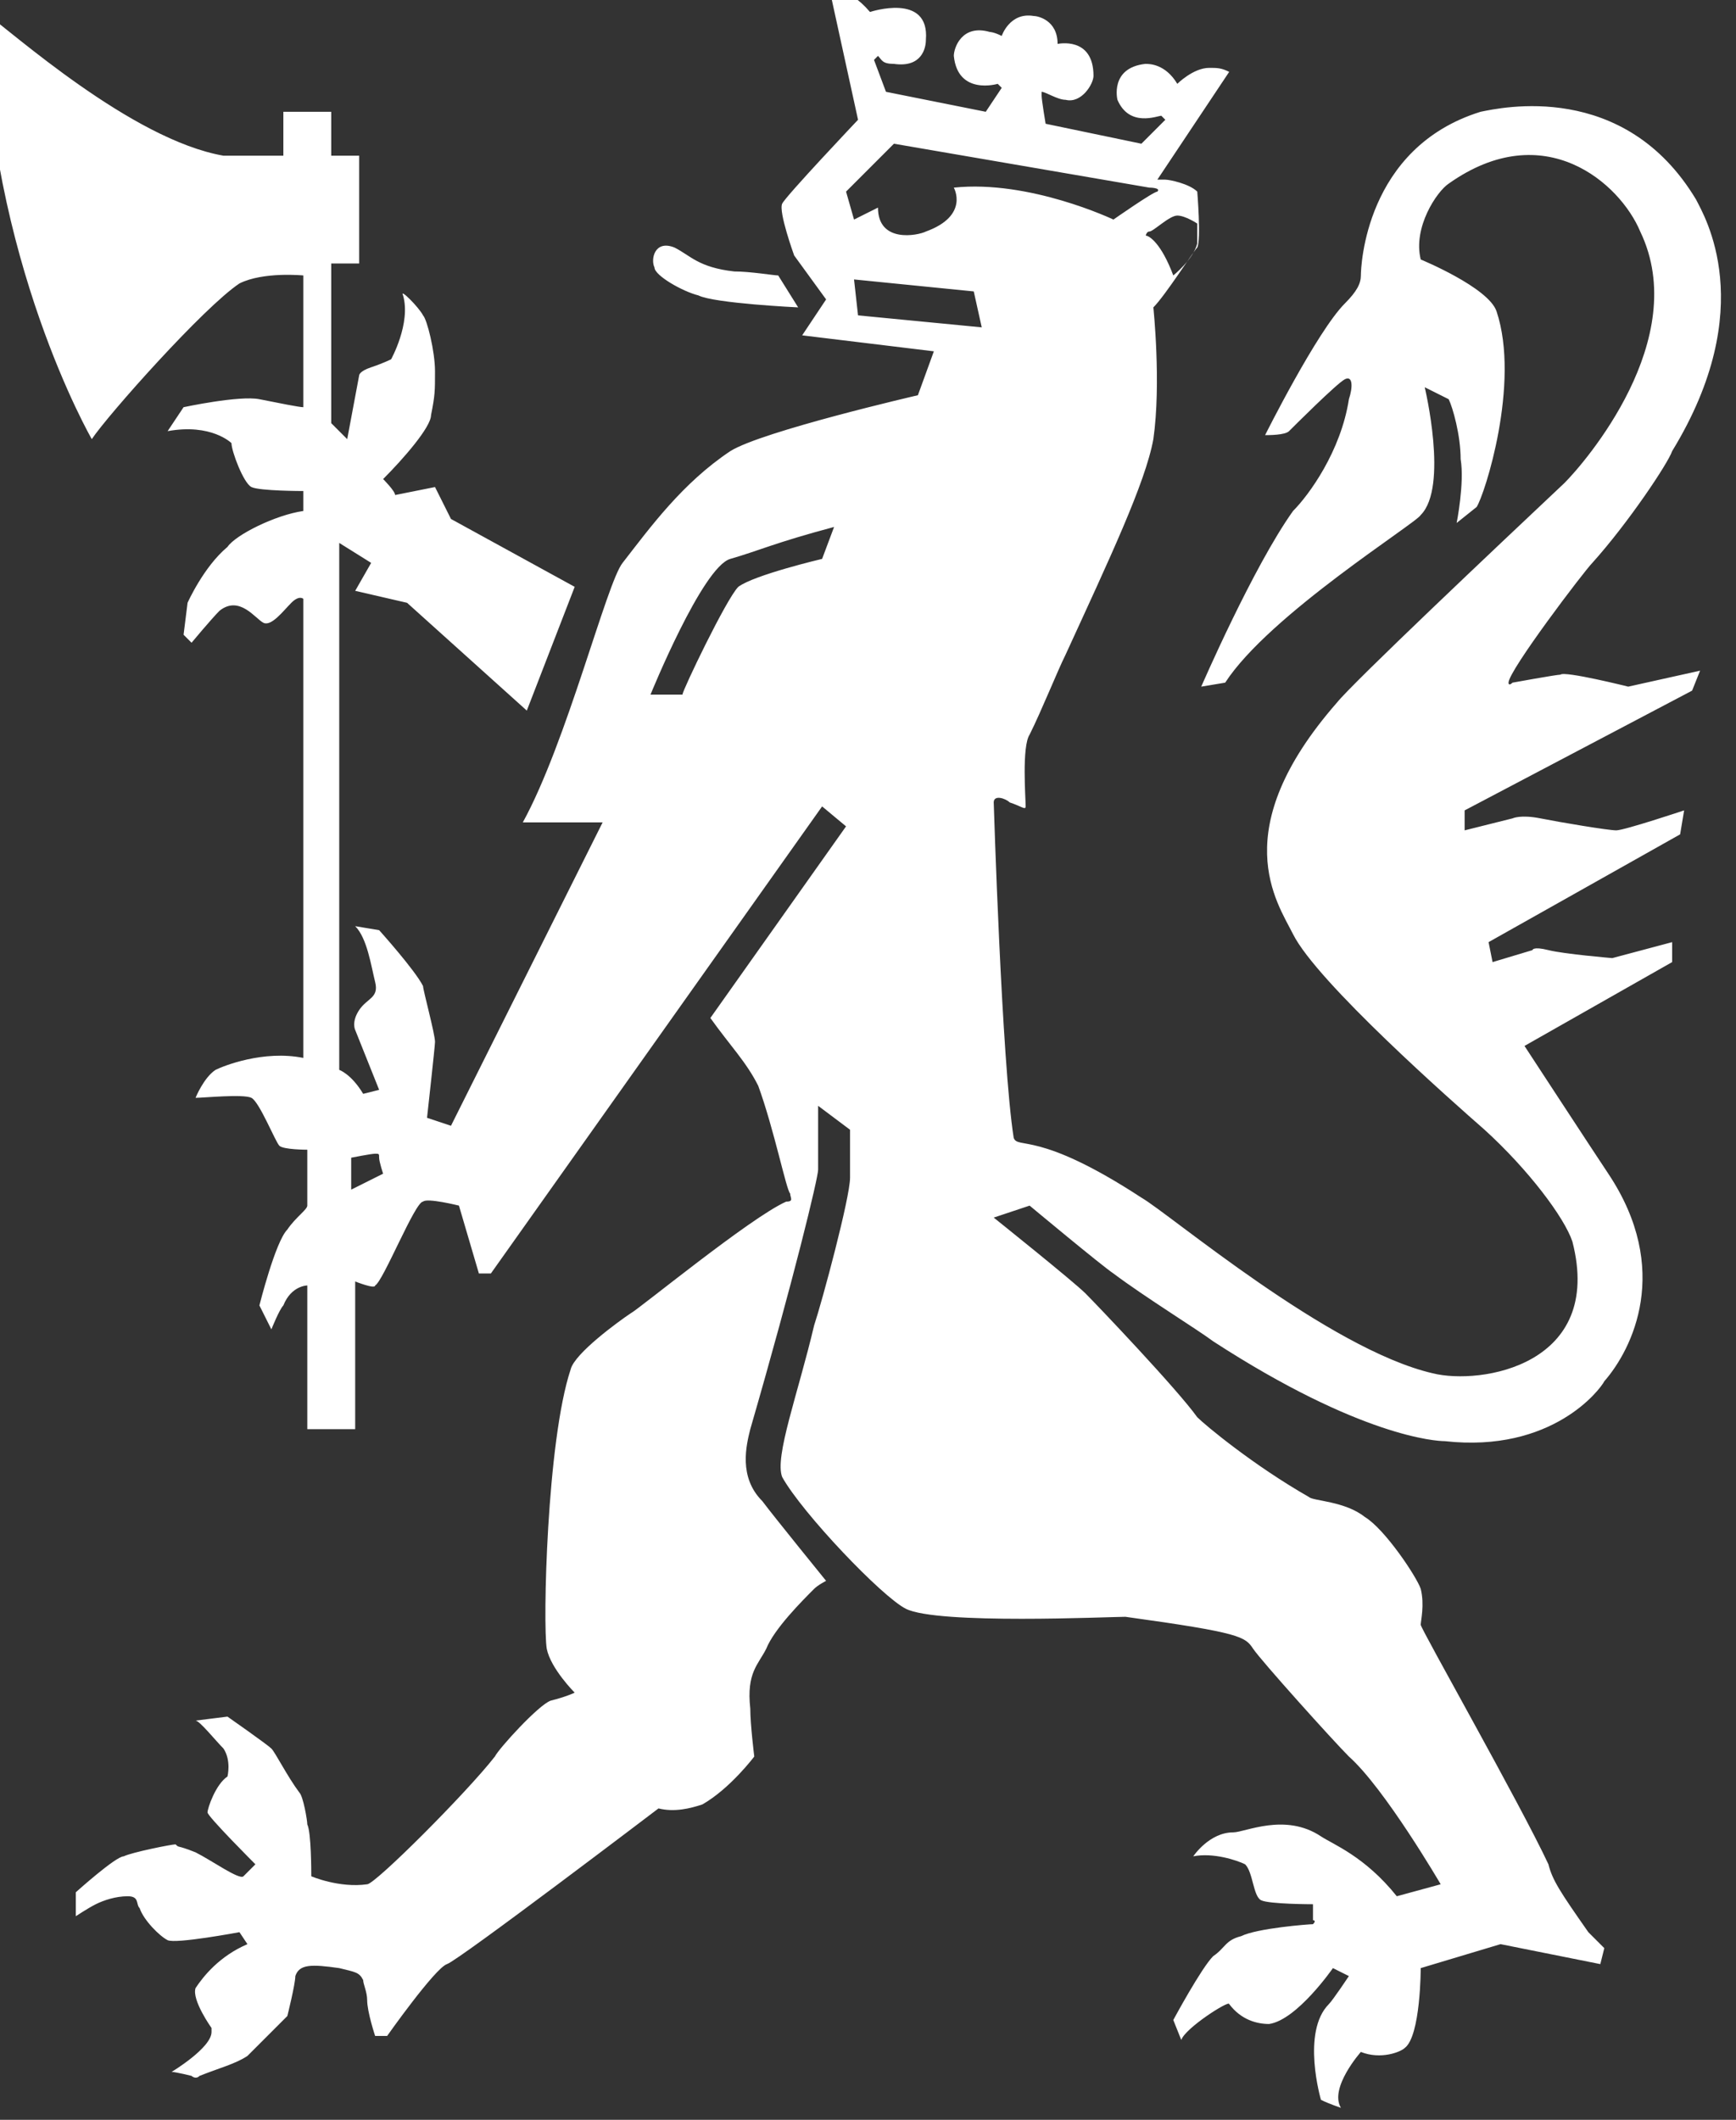
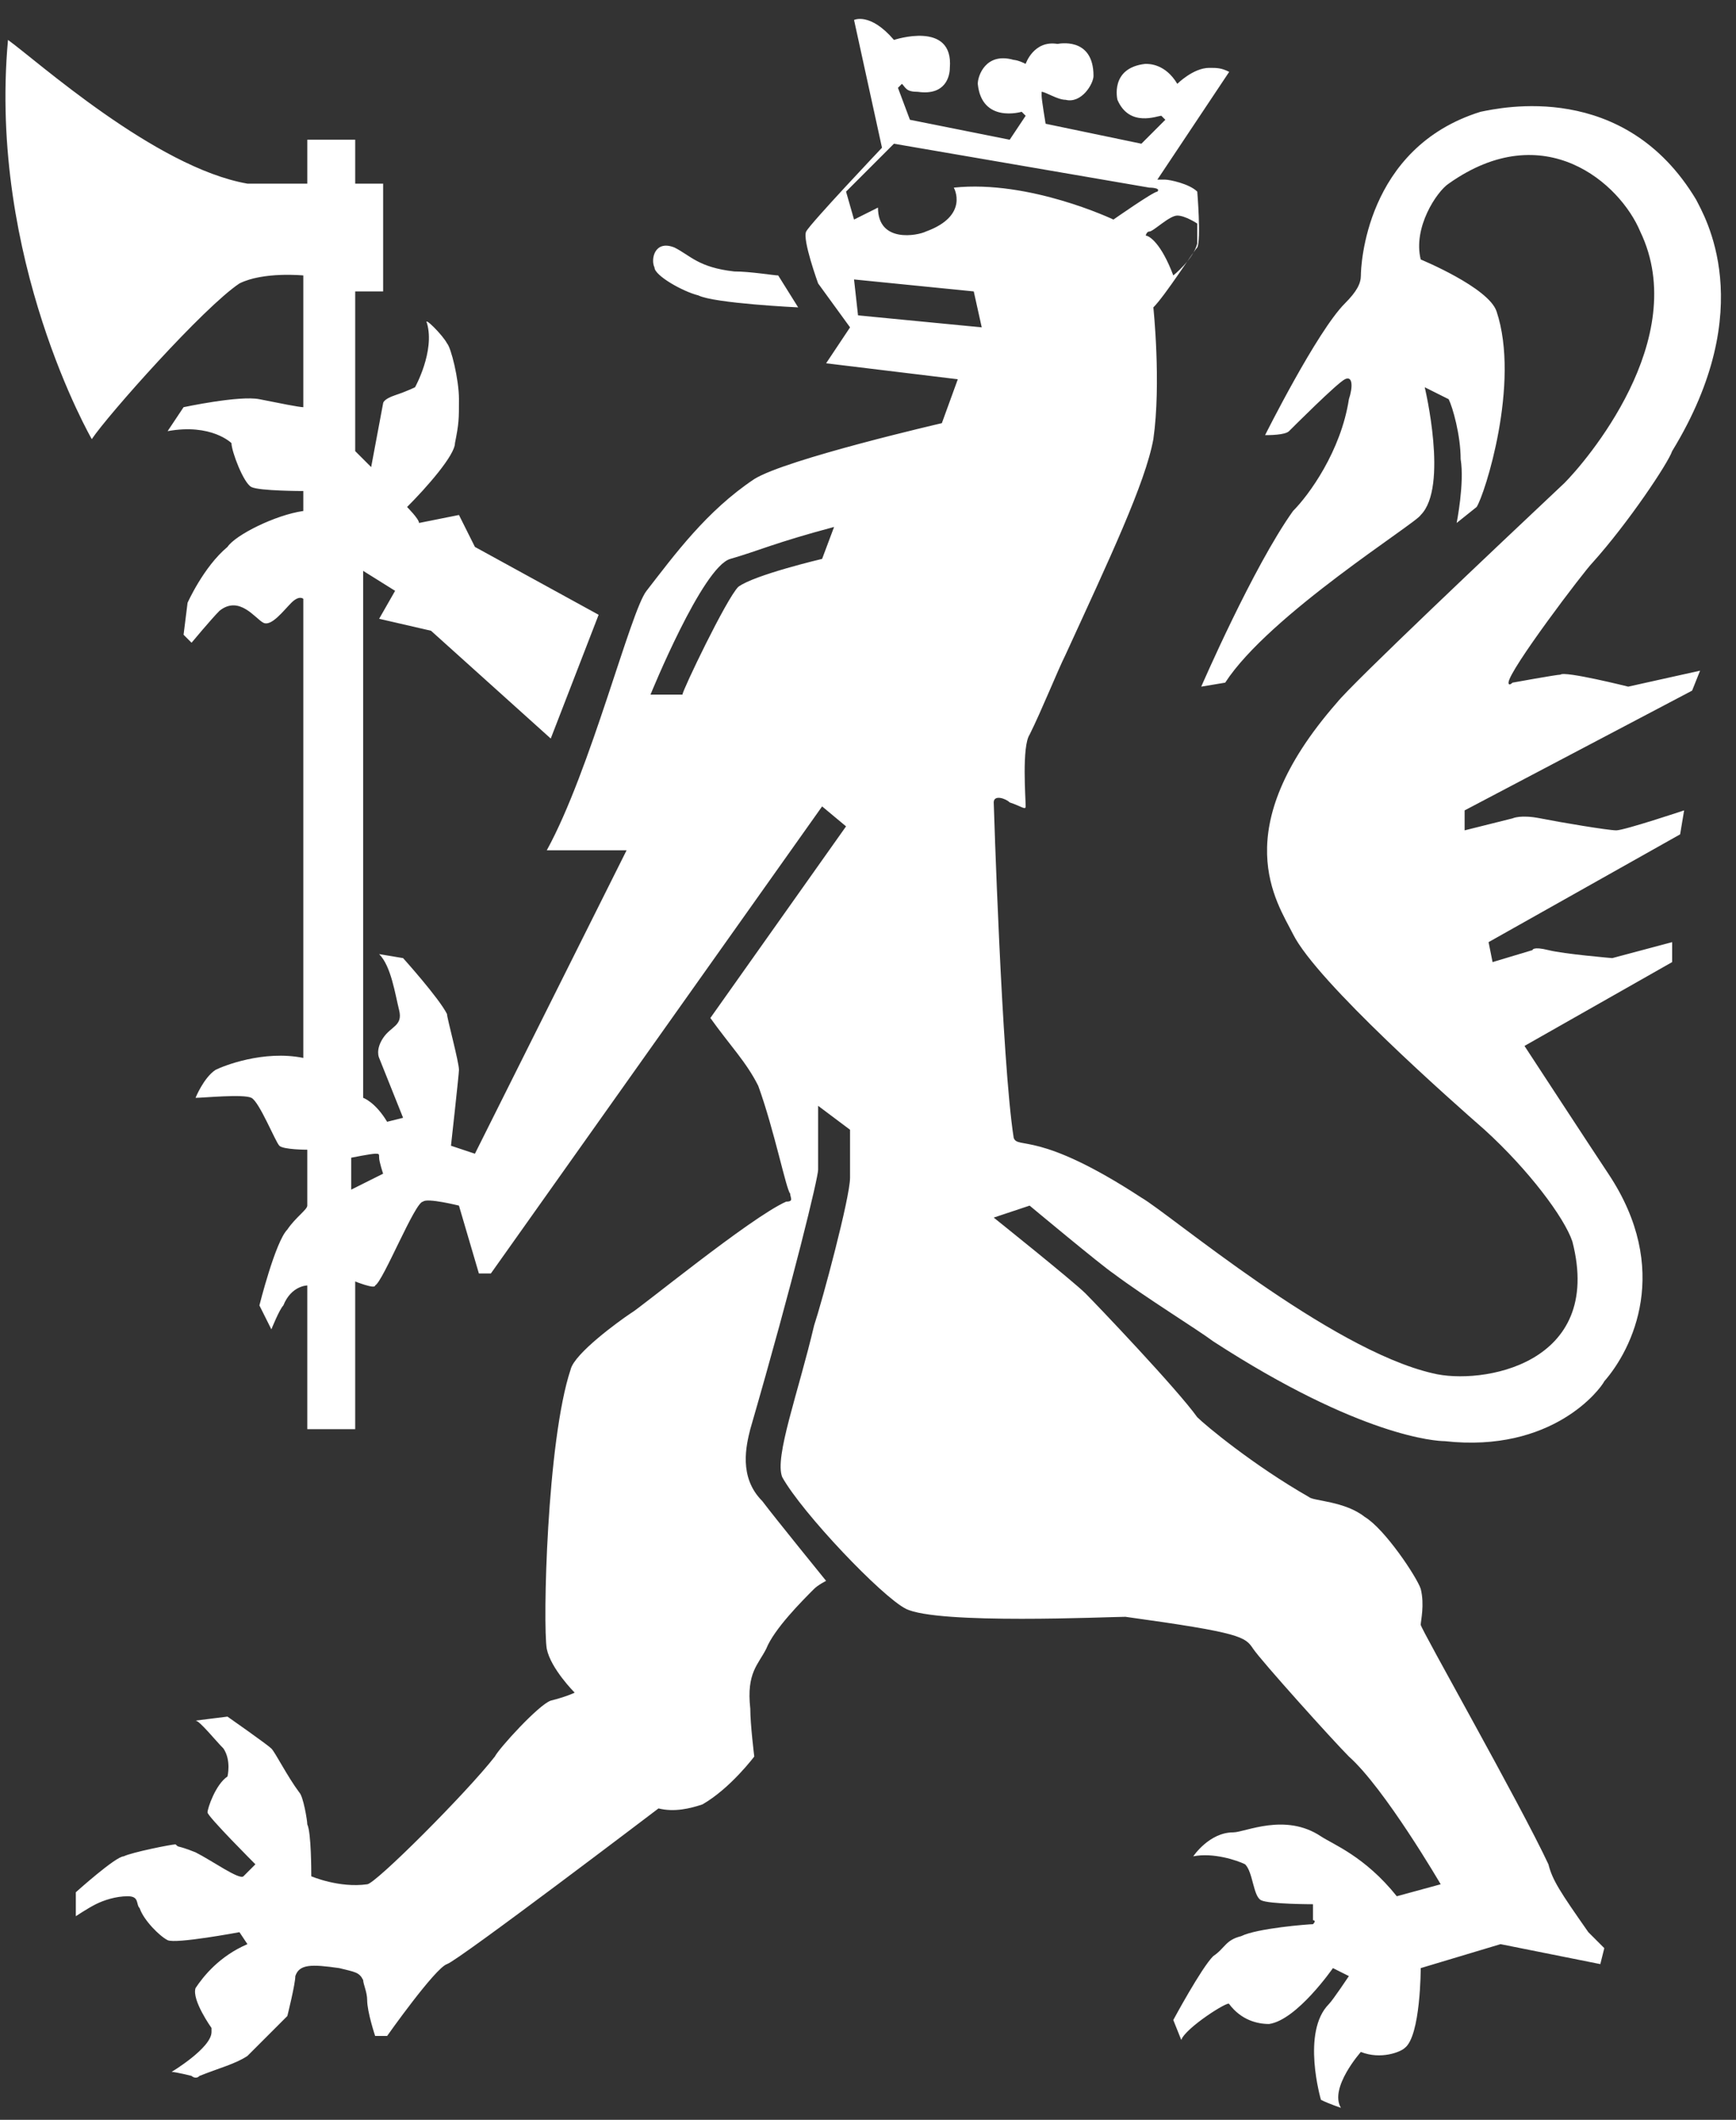
<svg xmlns="http://www.w3.org/2000/svg" version="1.1" id="Layer_1" x="0px" y="0px" viewBox="-1395 1391.6 43.5 53.1" style="enable-background:new -1395 1391.6 43.5 53.1;" xml:space="preserve">
  <rect x="-1395" y="1391.6" width="43.5" height="53.1" fill="#333333" stroke="none" />
  <g>
-     <path fill="#ffffff" d="M-1375,1399.3c0,0-2.1-0.1-2.5-0.3c-0.4-0.1-1.1-0.5-1.1-0.7c-0.1-0.2,0-0.7,0.5-0.5c0.4,0.2,0.6,0.5,1.5,0.6   c0.4,0,1,0.1,1.1,0.1L-1375,1399.3z M-1392.7,1402.6c0.4-0.6,2.8-3.3,3.7-3.9c0.6-0.3,1.6-0.2,1.6-0.2v3.3c-0.1,0-0.6-0.1-1.1-0.2   c-0.5-0.1-1.9,0.2-1.9,0.2l-0.4,0.6c1.1-0.2,1.6,0.3,1.6,0.3c0,0.2,0.3,1,0.5,1.1c0.2,0.1,1.3,0.1,1.3,0.1l0,0.5   c-0.7,0.1-1.7,0.6-1.9,0.9c-0.6,0.5-1,1.4-1,1.4l-0.1,0.8l0.2,0.2c0,0,0.5-0.6,0.7-0.8c0.5-0.4,0.9,0.2,1.1,0.3   c0.2,0.1,0.5-0.3,0.7-0.5c0.2-0.2,0.3-0.1,0.3-0.1v11.5c-1-0.2-2,0.2-2.2,0.3c-0.3,0.2-0.5,0.7-0.5,0.7c0.2,0,1.2-0.1,1.4,0   c0.2,0.1,0.6,1.1,0.7,1.2c0.1,0.1,0.7,0.1,0.7,0.1s0,1.2,0,1.4c0,0.1-0.3,0.3-0.5,0.6c-0.3,0.3-0.7,1.9-0.7,1.9l0.3,0.6   c0,0,0.2-0.5,0.3-0.6c0.2-0.5,0.6-0.5,0.6-0.5v3.6h1.2v-3.7c0,0,0.5,0.2,0.5,0.1c0.2-0.1,1-2.1,1.2-2.1c0.1-0.1,0.9,0.1,0.9,0.1   l0.5,1.7h0.3l8.3-11.7l0.6,0.5l-3.4,4.8c0.5,0.7,0.9,1.1,1.2,1.7c0.4,1.1,0.7,2.6,0.8,2.7c0,0.1,0.1,0.2-0.1,0.2   c-0.9,0.4-3.7,2.7-3.9,2.8c-0.3,0.2-1.4,1-1.5,1.4c-0.6,1.8-0.7,6.4-0.6,7c0.1,0.5,0.7,1.1,0.7,1.1s-0.2,0.1-0.6,0.2   c-0.3,0.1-1.3,1.2-1.4,1.4c-0.7,0.9-3,3.2-3.2,3.2c-0.7,0.1-1.4-0.2-1.4-0.2c0-0.1,0-1.1-0.1-1.3c0-0.1-0.1-0.7-0.2-0.8   c-0.3-0.4-0.6-1-0.7-1.1c-0.1-0.1-1.1-0.8-1.1-0.8l-0.8,0.1c0.1,0,0.5,0.5,0.7,0.7c0.2,0.3,0.1,0.7,0.1,0.7   c-0.3,0.2-0.5,0.8-0.5,0.9c0,0.1,1.2,1.3,1.2,1.3s-0.2,0.2-0.3,0.3s-0.8-0.4-1.2-0.6c-0.5-0.2-0.4-0.1-0.5-0.2   c-0.1,0-1.1,0.2-1.3,0.3c-0.2,0-1.2,0.9-1.2,0.9l0,0.6c0,0,0.3-0.2,0.5-0.3c0.2-0.1,0.5-0.2,0.8-0.2s0.2,0.2,0.3,0.3   c0.1,0.3,0.5,0.7,0.7,0.8c0.2,0.1,1.8-0.2,1.8-0.2l0.2,0.3c-0.7,0.3-1.1,0.8-1.3,1.1c-0.1,0.3,0.4,1,0.4,1s0,0.1,0,0.1   c0,0.4-1,1-1,1c0.1,0,0.5,0.1,0.5,0.1s0.1,0.1,0.2,0c0.5-0.2,0.9-0.3,1.2-0.5c0.4-0.4,1-1,1-1s0.2-0.8,0.2-1   c0.1-0.3,0.4-0.3,1.1-0.2c0.4,0.1,0.5,0.1,0.6,0.3c0,0.1,0.1,0.3,0.1,0.5c0,0.3,0.2,0.9,0.2,0.9l0.3,0c0,0,1.2-1.7,1.5-1.8   c0.3-0.1,5.3-3.9,5.3-3.9c0.4,0.1,0.8,0,1.1-0.1c0.7-0.4,1.3-1.2,1.3-1.2s-0.1-0.8-0.1-1.2c-0.1-0.9,0.2-1.1,0.4-1.5   c0.2-0.5,0.9-1.2,1.2-1.5c0.1-0.1,0.3-0.2,0.3-0.2s-1.3-1.6-1.6-2c-0.6-0.6-0.4-1.4-0.3-1.8c1.1-3.8,1.7-6.3,1.7-6.5   c0-0.3,0-1.6,0-1.6l0.8,0.6c0,0,0,0.7,0,1.2c0,0.5-0.7,3.1-0.9,3.7c-0.4,1.7-1,3.3-0.8,3.8c0.5,0.9,2.5,3,3.1,3.3   c0.8,0.4,5.1,0.2,5.5,0.2c2.9,0.4,3,0.5,3.2,0.8c0.2,0.3,2,2.3,2.4,2.7c0.9,0.8,2.3,3.2,2.3,3.2l-1.1,0.3c-0.8-1-1.6-1.3-1.9-1.5   c-0.9-0.6-1.9-0.1-2.2-0.1c-0.6,0-1,0.6-1,0.6c0.5-0.1,1.1,0.1,1.3,0.2c0.2,0.2,0.2,0.8,0.4,0.9c0.2,0.1,1.3,0.1,1.3,0.1v0.4   c0,0,0.1,0,0,0.1c-0.1,0-1.4,0.1-1.8,0.3c-0.4,0.1-0.4,0.3-0.7,0.5c-0.3,0.3-1,1.6-1,1.6l0.2,0.5c0.1-0.3,1.2-1,1.2-0.9   c0.3,0.4,0.7,0.5,1,0.5c0.7-0.1,1.6-1.4,1.6-1.4l0.4,0.2c0,0-0.4,0.6-0.5,0.7c-0.7,0.7-0.2,2.4-0.2,2.4c0.2,0.1,0.5,0.2,0.5,0.2   c-0.3-0.5,0.5-1.4,0.5-1.4c0.5,0.2,1,0,1.1-0.1c0.4-0.3,0.4-2,0.4-2l2-0.6l2.5,0.5l0.1-0.4l-0.4-0.4c-0.7-1-0.9-1.3-1-1.7   c-0.7-1.5-3.2-5.9-3.2-6c0-0.1,0.1-0.5,0-0.9c-0.1-0.3-0.9-1.5-1.4-1.8c-0.5-0.4-1.3-0.4-1.4-0.5c-1.4-0.8-2.6-1.8-2.8-2   c-0.5-0.7-2.5-2.8-2.8-3.1c-0.3-0.3-2.3-1.9-2.3-1.9l0.9-0.3c0,0,1.8,1.5,2.1,1.7c0.8,0.6,2.1,1.4,2.5,1.7c3.7,2.4,5.6,2.5,5.8,2.5   c2.7,0.3,3.9-1.3,4-1.5c0.7-0.8,1.7-2.8,0.1-5.2c-0.4-0.6-2.1-3.2-2.1-3.2l3.7-2.1l0-0.5l-1.5,0.4c0,0-1.2-0.1-1.6-0.2   s-0.4,0-0.4,0l-1,0.3l-0.1-0.5l4.8-2.7l0.1-0.6c0,0-1.5,0.5-1.7,0.5c-0.2,0-1.4-0.2-1.9-0.3c-0.5-0.1-0.7,0-0.7,0l-1.2,0.3l0-0.5   l5.7-3l0.2-0.5l-1.8,0.4c0,0-1.6-0.4-1.7-0.3c-0.1,0-1.2,0.2-1.2,0.2s-0.1,0.1-0.1,0c0-0.3,1.9-2.8,2.1-3c0.9-1,1.9-2.5,2-2.8   c2.2-3.6,0.8-5.9,0.6-6.3c-1.8-3-4.9-2.3-5.4-2.2c-2.9,0.9-3,3.9-3,4.1c0,0.2-0.1,0.4-0.4,0.7c-0.7,0.7-2,3.3-2,3.3   c0.1,0,0.5,0,0.6-0.1c0.1-0.1,1.2-1.2,1.4-1.3c0.2-0.1,0.2,0.2,0.1,0.5c-0.2,1.3-1,2.4-1.4,2.8c-1,1.4-2.3,4.4-2.3,4.4l0.6-0.1   c1.1-1.7,4.8-4,4.9-4.2c0.7-0.7,0.1-3.2,0.1-3.2l0.6,0.3c0.1,0.2,0.3,0.9,0.3,1.5c0.1,0.6-0.1,1.6-0.1,1.6l0.5-0.4   c0.2-0.3,1.1-3.1,0.5-4.9c-0.2-0.6-1.9-1.3-1.9-1.3c-0.2-0.8,0.4-1.7,0.7-1.9c2.4-1.7,4.3,0,4.8,1.2c1.3,2.7-1.4,5.8-1.9,6.3   c-1.7,1.6-5.3,5-5.7,5.5c-2.8,3.2-1.5,5-1.1,5.8c0.6,1.2,4,4.2,4.8,4.9c1.1,1,2,2.2,2.2,2.8c0.8,3.1-2.3,3.6-3.5,3.3   c-2.6-0.6-6.6-4-7.3-4.4c-2.6-1.7-3.1-1.2-3.2-1.5c-0.3-1.9-0.5-8.4-0.5-8.4c0-0.2,0.3-0.1,0.4,0c0.3,0.1,0.4,0.2,0.4,0.1   c0-0.2-0.1-1.5,0.1-1.8c0.3-0.6,0.7-1.6,0.9-2c1.1-2.4,2-4.3,2.2-5.4c0.2-1.4,0-3.3,0-3.3c0.3-0.3,1-1.4,1.1-1.5   c0.1-0.2,0-1.4,0-1.4c-0.2-0.2-0.7-0.3-0.8-0.3c-0.1,0-0.1,0-0.1,0l-0.1,0l1.8-2.7c-0.2-0.1-0.3-0.1-0.5-0.1   c-0.4,0-0.8,0.4-0.8,0.4c-0.3-0.5-0.7-0.5-0.8-0.5c-0.9,0.1-0.7,0.9-0.7,0.9c0.3,0.7,1,0.4,1.1,0.4c0,0,0.1,0.1,0.1,0.1l-0.6,0.6   l-2.4-0.5c0,0-0.1-0.6-0.1-0.7c0-0.1,0-0.1,0-0.1c0.1,0,0.4,0.2,0.6,0.2c0.4,0.1,0.7-0.4,0.7-0.6c0-1-0.9-0.8-0.9-0.8   c0-0.6-0.5-0.7-0.6-0.7c-0.6-0.1-0.8,0.5-0.8,0.5c-0.2-0.1-0.3-0.1-0.3-0.1c-0.7-0.2-0.9,0.4-0.9,0.6c0.1,1,1.1,0.7,1.1,0.7   l0.1,0.1l-0.4,0.6l-2.5-0.5l-0.3-0.8l0.1-0.1c0.1,0.1,0.1,0.2,0.4,0.2c0.7,0.1,0.8-0.4,0.8-0.6c0.1-1.2-1.4-0.7-1.4-0.7   c-0.6-0.7-1-0.5-1-0.5l0.7,3.2c0,0-1.8,1.9-1.9,2.1c-0.1,0.2,0.3,1.3,0.3,1.3l0.8,1.1l-0.6,0.9l3.3,0.4l-0.4,1.1   c0,0-3.9,0.9-4.7,1.4c-1.2,0.8-2,1.9-2.7,2.8c-0.4,0.5-1.4,4.5-2.5,6.5l2,0l-3.8,7.6l-0.6-0.2c0,0,0.2-1.8,0.2-1.9   c0-0.2-0.3-1.3-0.3-1.4c-0.2-0.4-1.1-1.4-1.1-1.4l-0.6-0.1c0.3,0.3,0.4,1,0.5,1.4c0.1,0.4-0.2,0.4-0.4,0.7   c-0.2,0.3-0.1,0.5-0.1,0.5l0.6,1.5l-0.4,0.1c-0.3-0.5-0.6-0.6-0.6-0.6v-13.2l0.8,0.5l-0.4,0.7l1.3,0.3l3,2.7l1.2-3.1l-3.1-1.7   l-0.4-0.8l-1,0.2c0-0.1-0.3-0.4-0.3-0.4c0.5-0.5,1.2-1.3,1.2-1.6c0.1-0.5,0.1-0.6,0.1-1.1c0-0.5-0.2-1.3-0.3-1.4   c-0.1-0.2-0.6-0.7-0.5-0.5c0.2,0.7-0.3,1.6-0.3,1.6s-0.2,0.1-0.5,0.2c-0.3,0.1-0.3,0.2-0.3,0.2l-0.3,1.6l-0.4-0.4v-4h0.7v-2.7h-0.7   v-1.1h-1.2v1.1h-1.5c-2.3-0.4-5.3-3.1-6-3.6C-1395.3,1398.1-1392.7,1402.6-1392.7,1402.6z M-1370.6,1398.9l0.2,0.9l-3.1-0.3   l-0.1-0.9L-1370.6,1398.9z M-1373.6,1397.1l-0.2-0.7l1.2-1.2l6.4,1.1c0,0,0.3,0,0.2,0.1c-0.1,0-1.1,0.7-1.1,0.7s-2.1-1-4-0.8   c0,0,0.4,0.7-0.7,1.1c-0.2,0.1-1.2,0.3-1.2-0.6L-1373.6,1397.1z M-1366.2,1397.4c0.1,0,0.5-0.4,0.7-0.4c0.2,0,0.5,0.2,0.5,0.2   c0,0.2,0,0.5,0,0.5c-0.1,0.4-0.6,0.8-0.6,0.8c-0.3-0.8-0.6-1-0.7-1C-1366.3,1397.6-1366.3,1397.4-1366.2,1397.4z M-1378.7,1409   c0,0,1.3-3.2,2-3.4c0.7-0.2,1.1-0.4,2.6-0.8l-0.3,0.8c0,0-1.7,0.4-2.1,0.7c-0.3,0.3-1.4,2.6-1.4,2.7L-1378.7,1409z M-1386.2,1421.4   v-0.8c0,0,0.5-0.1,0.6-0.1c0.1,0,0.1,0,0.1,0.1c0,0.1,0.1,0.4,0.1,0.4L-1386.2,1421.4z" />
+     <path fill="#ffffff" d="M-1375,1399.3c0,0-2.1-0.1-2.5-0.3c-0.4-0.1-1.1-0.5-1.1-0.7c-0.1-0.2,0-0.7,0.5-0.5c0.4,0.2,0.6,0.5,1.5,0.6   c0.4,0,1,0.1,1.1,0.1L-1375,1399.3z M-1392.7,1402.6c0.4-0.6,2.8-3.3,3.7-3.9c0.6-0.3,1.6-0.2,1.6-0.2v3.3c-0.1,0-0.6-0.1-1.1-0.2   c-0.5-0.1-1.9,0.2-1.9,0.2l-0.4,0.6c1.1-0.2,1.6,0.3,1.6,0.3c0,0.2,0.3,1,0.5,1.1c0.2,0.1,1.3,0.1,1.3,0.1l0,0.5   c-0.7,0.1-1.7,0.6-1.9,0.9c-0.6,0.5-1,1.4-1,1.4l-0.1,0.8l0.2,0.2c0,0,0.5-0.6,0.7-0.8c0.5-0.4,0.9,0.2,1.1,0.3   c0.2,0.1,0.5-0.3,0.7-0.5c0.2-0.2,0.3-0.1,0.3-0.1v11.5c-1-0.2-2,0.2-2.2,0.3c-0.3,0.2-0.5,0.7-0.5,0.7c0.2,0,1.2-0.1,1.4,0   c0.2,0.1,0.6,1.1,0.7,1.2c0.1,0.1,0.7,0.1,0.7,0.1s0,1.2,0,1.4c0,0.1-0.3,0.3-0.5,0.6c-0.3,0.3-0.7,1.9-0.7,1.9l0.3,0.6   c0,0,0.2-0.5,0.3-0.6c0.2-0.5,0.6-0.5,0.6-0.5v3.6h1.2v-3.7c0,0,0.5,0.2,0.5,0.1c0.2-0.1,1-2.1,1.2-2.1c0.1-0.1,0.9,0.1,0.9,0.1   l0.5,1.7h0.3l8.3-11.7l0.6,0.5l-3.4,4.8c0.5,0.7,0.9,1.1,1.2,1.7c0.4,1.1,0.7,2.6,0.8,2.7c0,0.1,0.1,0.2-0.1,0.2   c-0.9,0.4-3.7,2.7-3.9,2.8c-0.3,0.2-1.4,1-1.5,1.4c-0.6,1.8-0.7,6.4-0.6,7c0.1,0.5,0.7,1.1,0.7,1.1s-0.2,0.1-0.6,0.2   c-0.3,0.1-1.3,1.2-1.4,1.4c-0.7,0.9-3,3.2-3.2,3.2c-0.7,0.1-1.4-0.2-1.4-0.2c0-0.1,0-1.1-0.1-1.3c0-0.1-0.1-0.7-0.2-0.8   c-0.3-0.4-0.6-1-0.7-1.1c-0.1-0.1-1.1-0.8-1.1-0.8l-0.8,0.1c0.1,0,0.5,0.5,0.7,0.7c0.2,0.3,0.1,0.7,0.1,0.7   c-0.3,0.2-0.5,0.8-0.5,0.9c0,0.1,1.2,1.3,1.2,1.3s-0.2,0.2-0.3,0.3s-0.8-0.4-1.2-0.6c-0.5-0.2-0.4-0.1-0.5-0.2   c-0.1,0-1.1,0.2-1.3,0.3c-0.2,0-1.2,0.9-1.2,0.9l0,0.6c0,0,0.3-0.2,0.5-0.3c0.2-0.1,0.5-0.2,0.8-0.2s0.2,0.2,0.3,0.3   c0.1,0.3,0.5,0.7,0.7,0.8c0.2,0.1,1.8-0.2,1.8-0.2l0.2,0.3c-0.7,0.3-1.1,0.8-1.3,1.1c-0.1,0.3,0.4,1,0.4,1s0,0.1,0,0.1   c0,0.4-1,1-1,1c0.1,0,0.5,0.1,0.5,0.1s0.1,0.1,0.2,0c0.5-0.2,0.9-0.3,1.2-0.5c0.4-0.4,1-1,1-1s0.2-0.8,0.2-1   c0.1-0.3,0.4-0.3,1.1-0.2c0.4,0.1,0.5,0.1,0.6,0.3c0,0.1,0.1,0.3,0.1,0.5c0,0.3,0.2,0.9,0.2,0.9l0.3,0c0,0,1.2-1.7,1.5-1.8   c0.3-0.1,5.3-3.9,5.3-3.9c0.4,0.1,0.8,0,1.1-0.1c0.7-0.4,1.3-1.2,1.3-1.2s-0.1-0.8-0.1-1.2c-0.1-0.9,0.2-1.1,0.4-1.5   c0.2-0.5,0.9-1.2,1.2-1.5c0.1-0.1,0.3-0.2,0.3-0.2s-1.3-1.6-1.6-2c-0.6-0.6-0.4-1.4-0.3-1.8c1.1-3.8,1.7-6.3,1.7-6.5   c0-0.3,0-1.6,0-1.6l0.8,0.6c0,0,0,0.7,0,1.2c0,0.5-0.7,3.1-0.9,3.7c-0.4,1.7-1,3.3-0.8,3.8c0.5,0.9,2.5,3,3.1,3.3   c0.8,0.4,5.1,0.2,5.5,0.2c2.9,0.4,3,0.5,3.2,0.8c0.2,0.3,2,2.3,2.4,2.7c0.9,0.8,2.3,3.2,2.3,3.2l-1.1,0.3c-0.8-1-1.6-1.3-1.9-1.5   c-0.9-0.6-1.9-0.1-2.2-0.1c-0.6,0-1,0.6-1,0.6c0.5-0.1,1.1,0.1,1.3,0.2c0.2,0.2,0.2,0.8,0.4,0.9c0.2,0.1,1.3,0.1,1.3,0.1v0.4   c0,0,0.1,0,0,0.1c-0.1,0-1.4,0.1-1.8,0.3c-0.4,0.1-0.4,0.3-0.7,0.5c-0.3,0.3-1,1.6-1,1.6l0.2,0.5c0.1-0.3,1.2-1,1.2-0.9   c0.3,0.4,0.7,0.5,1,0.5c0.7-0.1,1.6-1.4,1.6-1.4l0.4,0.2c0,0-0.4,0.6-0.5,0.7c-0.7,0.7-0.2,2.4-0.2,2.4c0.2,0.1,0.5,0.2,0.5,0.2   c-0.3-0.5,0.5-1.4,0.5-1.4c0.5,0.2,1,0,1.1-0.1c0.4-0.3,0.4-2,0.4-2l2-0.6l2.5,0.5l0.1-0.4l-0.4-0.4c-0.7-1-0.9-1.3-1-1.7   c-0.7-1.5-3.2-5.9-3.2-6c0-0.1,0.1-0.5,0-0.9c-0.1-0.3-0.9-1.5-1.4-1.8c-0.5-0.4-1.3-0.4-1.4-0.5c-1.4-0.8-2.6-1.8-2.8-2   c-0.5-0.7-2.5-2.8-2.8-3.1c-0.3-0.3-2.3-1.9-2.3-1.9l0.9-0.3c0,0,1.8,1.5,2.1,1.7c0.8,0.6,2.1,1.4,2.5,1.7c3.7,2.4,5.6,2.5,5.8,2.5   c2.7,0.3,3.9-1.3,4-1.5c0.7-0.8,1.7-2.8,0.1-5.2c-0.4-0.6-2.1-3.2-2.1-3.2l3.7-2.1l0-0.5l-1.5,0.4c0,0-1.2-0.1-1.6-0.2   s-0.4,0-0.4,0l-1,0.3l-0.1-0.5l4.8-2.7l0.1-0.6c0,0-1.5,0.5-1.7,0.5c-0.2,0-1.4-0.2-1.9-0.3c-0.5-0.1-0.7,0-0.7,0l-1.2,0.3l0-0.5   l5.7-3l0.2-0.5l-1.8,0.4c0,0-1.6-0.4-1.7-0.3c-0.1,0-1.2,0.2-1.2,0.2s-0.1,0.1-0.1,0c0-0.3,1.9-2.8,2.1-3c0.9-1,1.9-2.5,2-2.8   c2.2-3.6,0.8-5.9,0.6-6.3c-1.8-3-4.9-2.3-5.4-2.2c-2.9,0.9-3,3.9-3,4.1c0,0.2-0.1,0.4-0.4,0.7c-0.7,0.7-2,3.3-2,3.3   c0.1,0,0.5,0,0.6-0.1c0.1-0.1,1.2-1.2,1.4-1.3c0.2-0.1,0.2,0.2,0.1,0.5c-0.2,1.3-1,2.4-1.4,2.8c-1,1.4-2.3,4.4-2.3,4.4l0.6-0.1   c1.1-1.7,4.8-4,4.9-4.2c0.7-0.7,0.1-3.2,0.1-3.2l0.6,0.3c0.1,0.2,0.3,0.9,0.3,1.5c0.1,0.6-0.1,1.6-0.1,1.6l0.5-0.4   c0.2-0.3,1.1-3.1,0.5-4.9c-0.2-0.6-1.9-1.3-1.9-1.3c-0.2-0.8,0.4-1.7,0.7-1.9c2.4-1.7,4.3,0,4.8,1.2c1.3,2.7-1.4,5.8-1.9,6.3   c-1.7,1.6-5.3,5-5.7,5.5c-2.8,3.2-1.5,5-1.1,5.8c0.6,1.2,4,4.2,4.8,4.9c1.1,1,2,2.2,2.2,2.8c0.8,3.1-2.3,3.6-3.5,3.3   c-2.6-0.6-6.6-4-7.3-4.4c-2.6-1.7-3.1-1.2-3.2-1.5c-0.3-1.9-0.5-8.4-0.5-8.4c0-0.2,0.3-0.1,0.4,0c0.3,0.1,0.4,0.2,0.4,0.1   c0-0.2-0.1-1.5,0.1-1.8c0.3-0.6,0.7-1.6,0.9-2c1.1-2.4,2-4.3,2.2-5.4c0.2-1.4,0-3.3,0-3.3c0.3-0.3,1-1.4,1.1-1.5   c0.1-0.2,0-1.4,0-1.4c-0.2-0.2-0.7-0.3-0.8-0.3c-0.1,0-0.1,0-0.1,0l-0.1,0l1.8-2.7c-0.2-0.1-0.3-0.1-0.5-0.1   c-0.4,0-0.8,0.4-0.8,0.4c-0.3-0.5-0.7-0.5-0.8-0.5c-0.9,0.1-0.7,0.9-0.7,0.9c0.3,0.7,1,0.4,1.1,0.4c0,0,0.1,0.1,0.1,0.1l-0.6,0.6   l-2.4-0.5c0,0-0.1-0.6-0.1-0.7c0-0.1,0-0.1,0-0.1c0.1,0,0.4,0.2,0.6,0.2c0.4,0.1,0.7-0.4,0.7-0.6c0-1-0.9-0.8-0.9-0.8   c-0.6-0.1-0.8,0.5-0.8,0.5c-0.2-0.1-0.3-0.1-0.3-0.1c-0.7-0.2-0.9,0.4-0.9,0.6c0.1,1,1.1,0.7,1.1,0.7   l0.1,0.1l-0.4,0.6l-2.5-0.5l-0.3-0.8l0.1-0.1c0.1,0.1,0.1,0.2,0.4,0.2c0.7,0.1,0.8-0.4,0.8-0.6c0.1-1.2-1.4-0.7-1.4-0.7   c-0.6-0.7-1-0.5-1-0.5l0.7,3.2c0,0-1.8,1.9-1.9,2.1c-0.1,0.2,0.3,1.3,0.3,1.3l0.8,1.1l-0.6,0.9l3.3,0.4l-0.4,1.1   c0,0-3.9,0.9-4.7,1.4c-1.2,0.8-2,1.9-2.7,2.8c-0.4,0.5-1.4,4.5-2.5,6.5l2,0l-3.8,7.6l-0.6-0.2c0,0,0.2-1.8,0.2-1.9   c0-0.2-0.3-1.3-0.3-1.4c-0.2-0.4-1.1-1.4-1.1-1.4l-0.6-0.1c0.3,0.3,0.4,1,0.5,1.4c0.1,0.4-0.2,0.4-0.4,0.7   c-0.2,0.3-0.1,0.5-0.1,0.5l0.6,1.5l-0.4,0.1c-0.3-0.5-0.6-0.6-0.6-0.6v-13.2l0.8,0.5l-0.4,0.7l1.3,0.3l3,2.7l1.2-3.1l-3.1-1.7   l-0.4-0.8l-1,0.2c0-0.1-0.3-0.4-0.3-0.4c0.5-0.5,1.2-1.3,1.2-1.6c0.1-0.5,0.1-0.6,0.1-1.1c0-0.5-0.2-1.3-0.3-1.4   c-0.1-0.2-0.6-0.7-0.5-0.5c0.2,0.7-0.3,1.6-0.3,1.6s-0.2,0.1-0.5,0.2c-0.3,0.1-0.3,0.2-0.3,0.2l-0.3,1.6l-0.4-0.4v-4h0.7v-2.7h-0.7   v-1.1h-1.2v1.1h-1.5c-2.3-0.4-5.3-3.1-6-3.6C-1395.3,1398.1-1392.7,1402.6-1392.7,1402.6z M-1370.6,1398.9l0.2,0.9l-3.1-0.3   l-0.1-0.9L-1370.6,1398.9z M-1373.6,1397.1l-0.2-0.7l1.2-1.2l6.4,1.1c0,0,0.3,0,0.2,0.1c-0.1,0-1.1,0.7-1.1,0.7s-2.1-1-4-0.8   c0,0,0.4,0.7-0.7,1.1c-0.2,0.1-1.2,0.3-1.2-0.6L-1373.6,1397.1z M-1366.2,1397.4c0.1,0,0.5-0.4,0.7-0.4c0.2,0,0.5,0.2,0.5,0.2   c0,0.2,0,0.5,0,0.5c-0.1,0.4-0.6,0.8-0.6,0.8c-0.3-0.8-0.6-1-0.7-1C-1366.3,1397.6-1366.3,1397.4-1366.2,1397.4z M-1378.7,1409   c0,0,1.3-3.2,2-3.4c0.7-0.2,1.1-0.4,2.6-0.8l-0.3,0.8c0,0-1.7,0.4-2.1,0.7c-0.3,0.3-1.4,2.6-1.4,2.7L-1378.7,1409z M-1386.2,1421.4   v-0.8c0,0,0.5-0.1,0.6-0.1c0.1,0,0.1,0,0.1,0.1c0,0.1,0.1,0.4,0.1,0.4L-1386.2,1421.4z" />
  </g>
</svg>